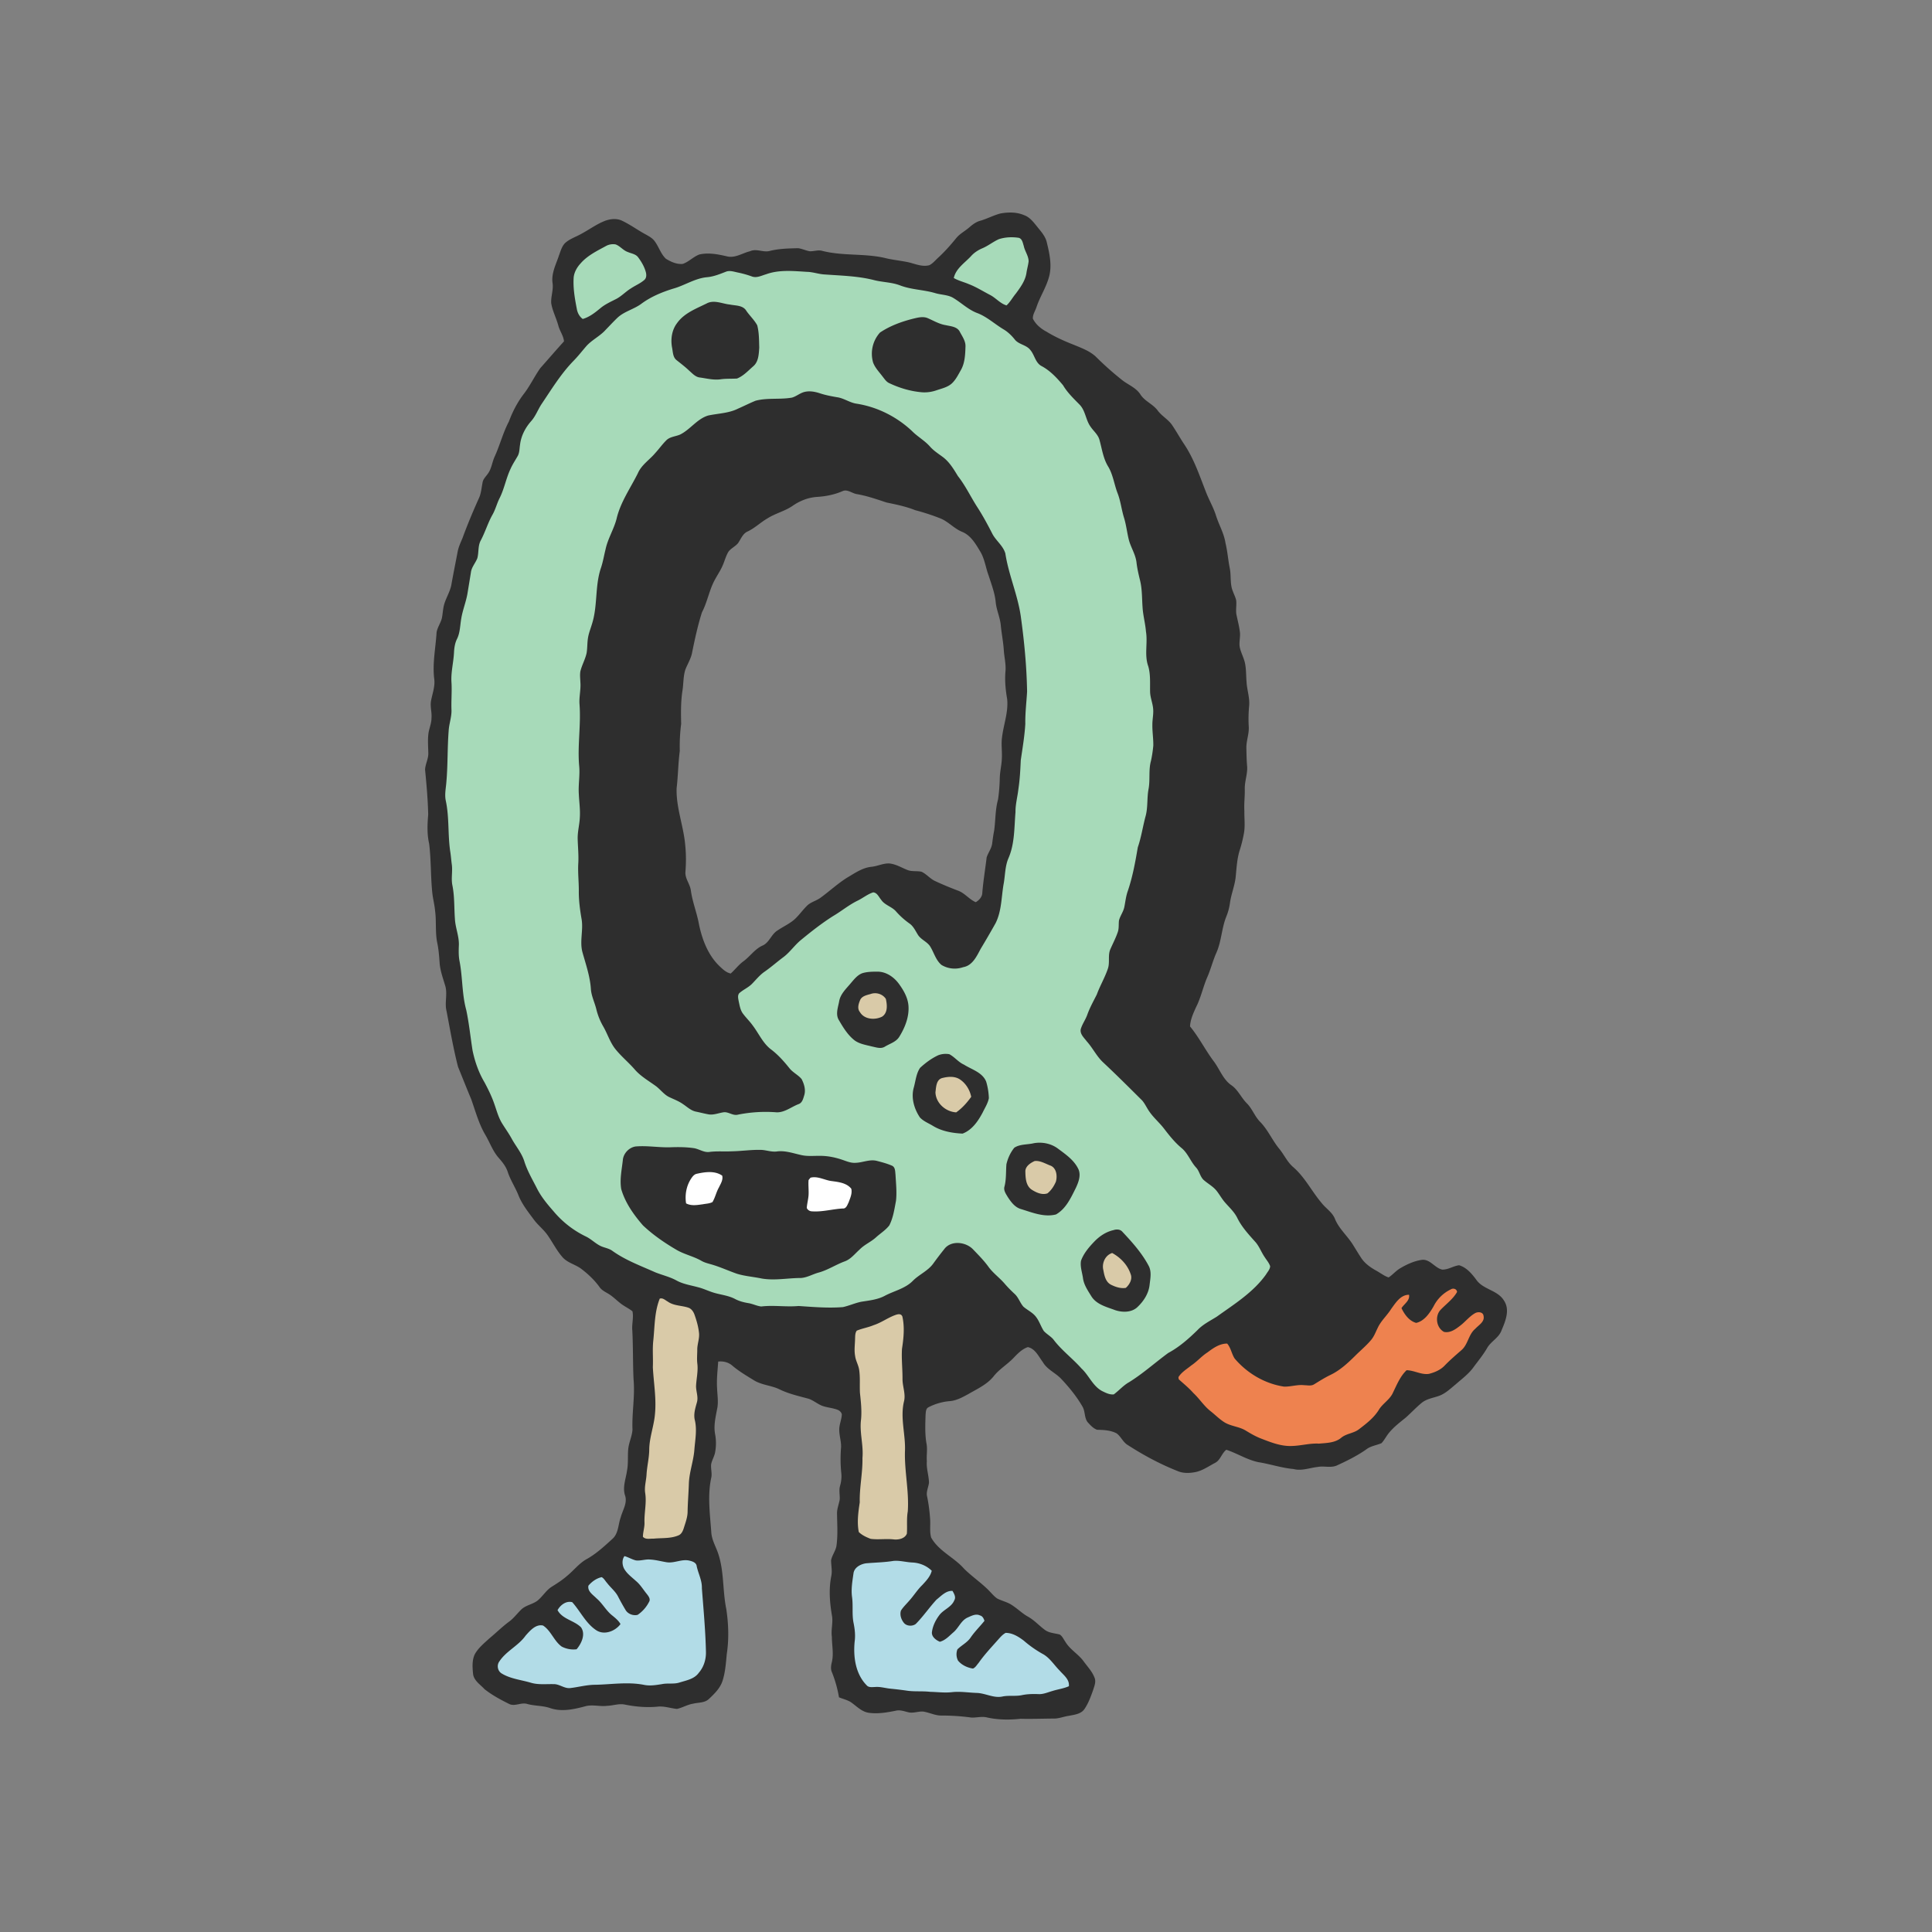
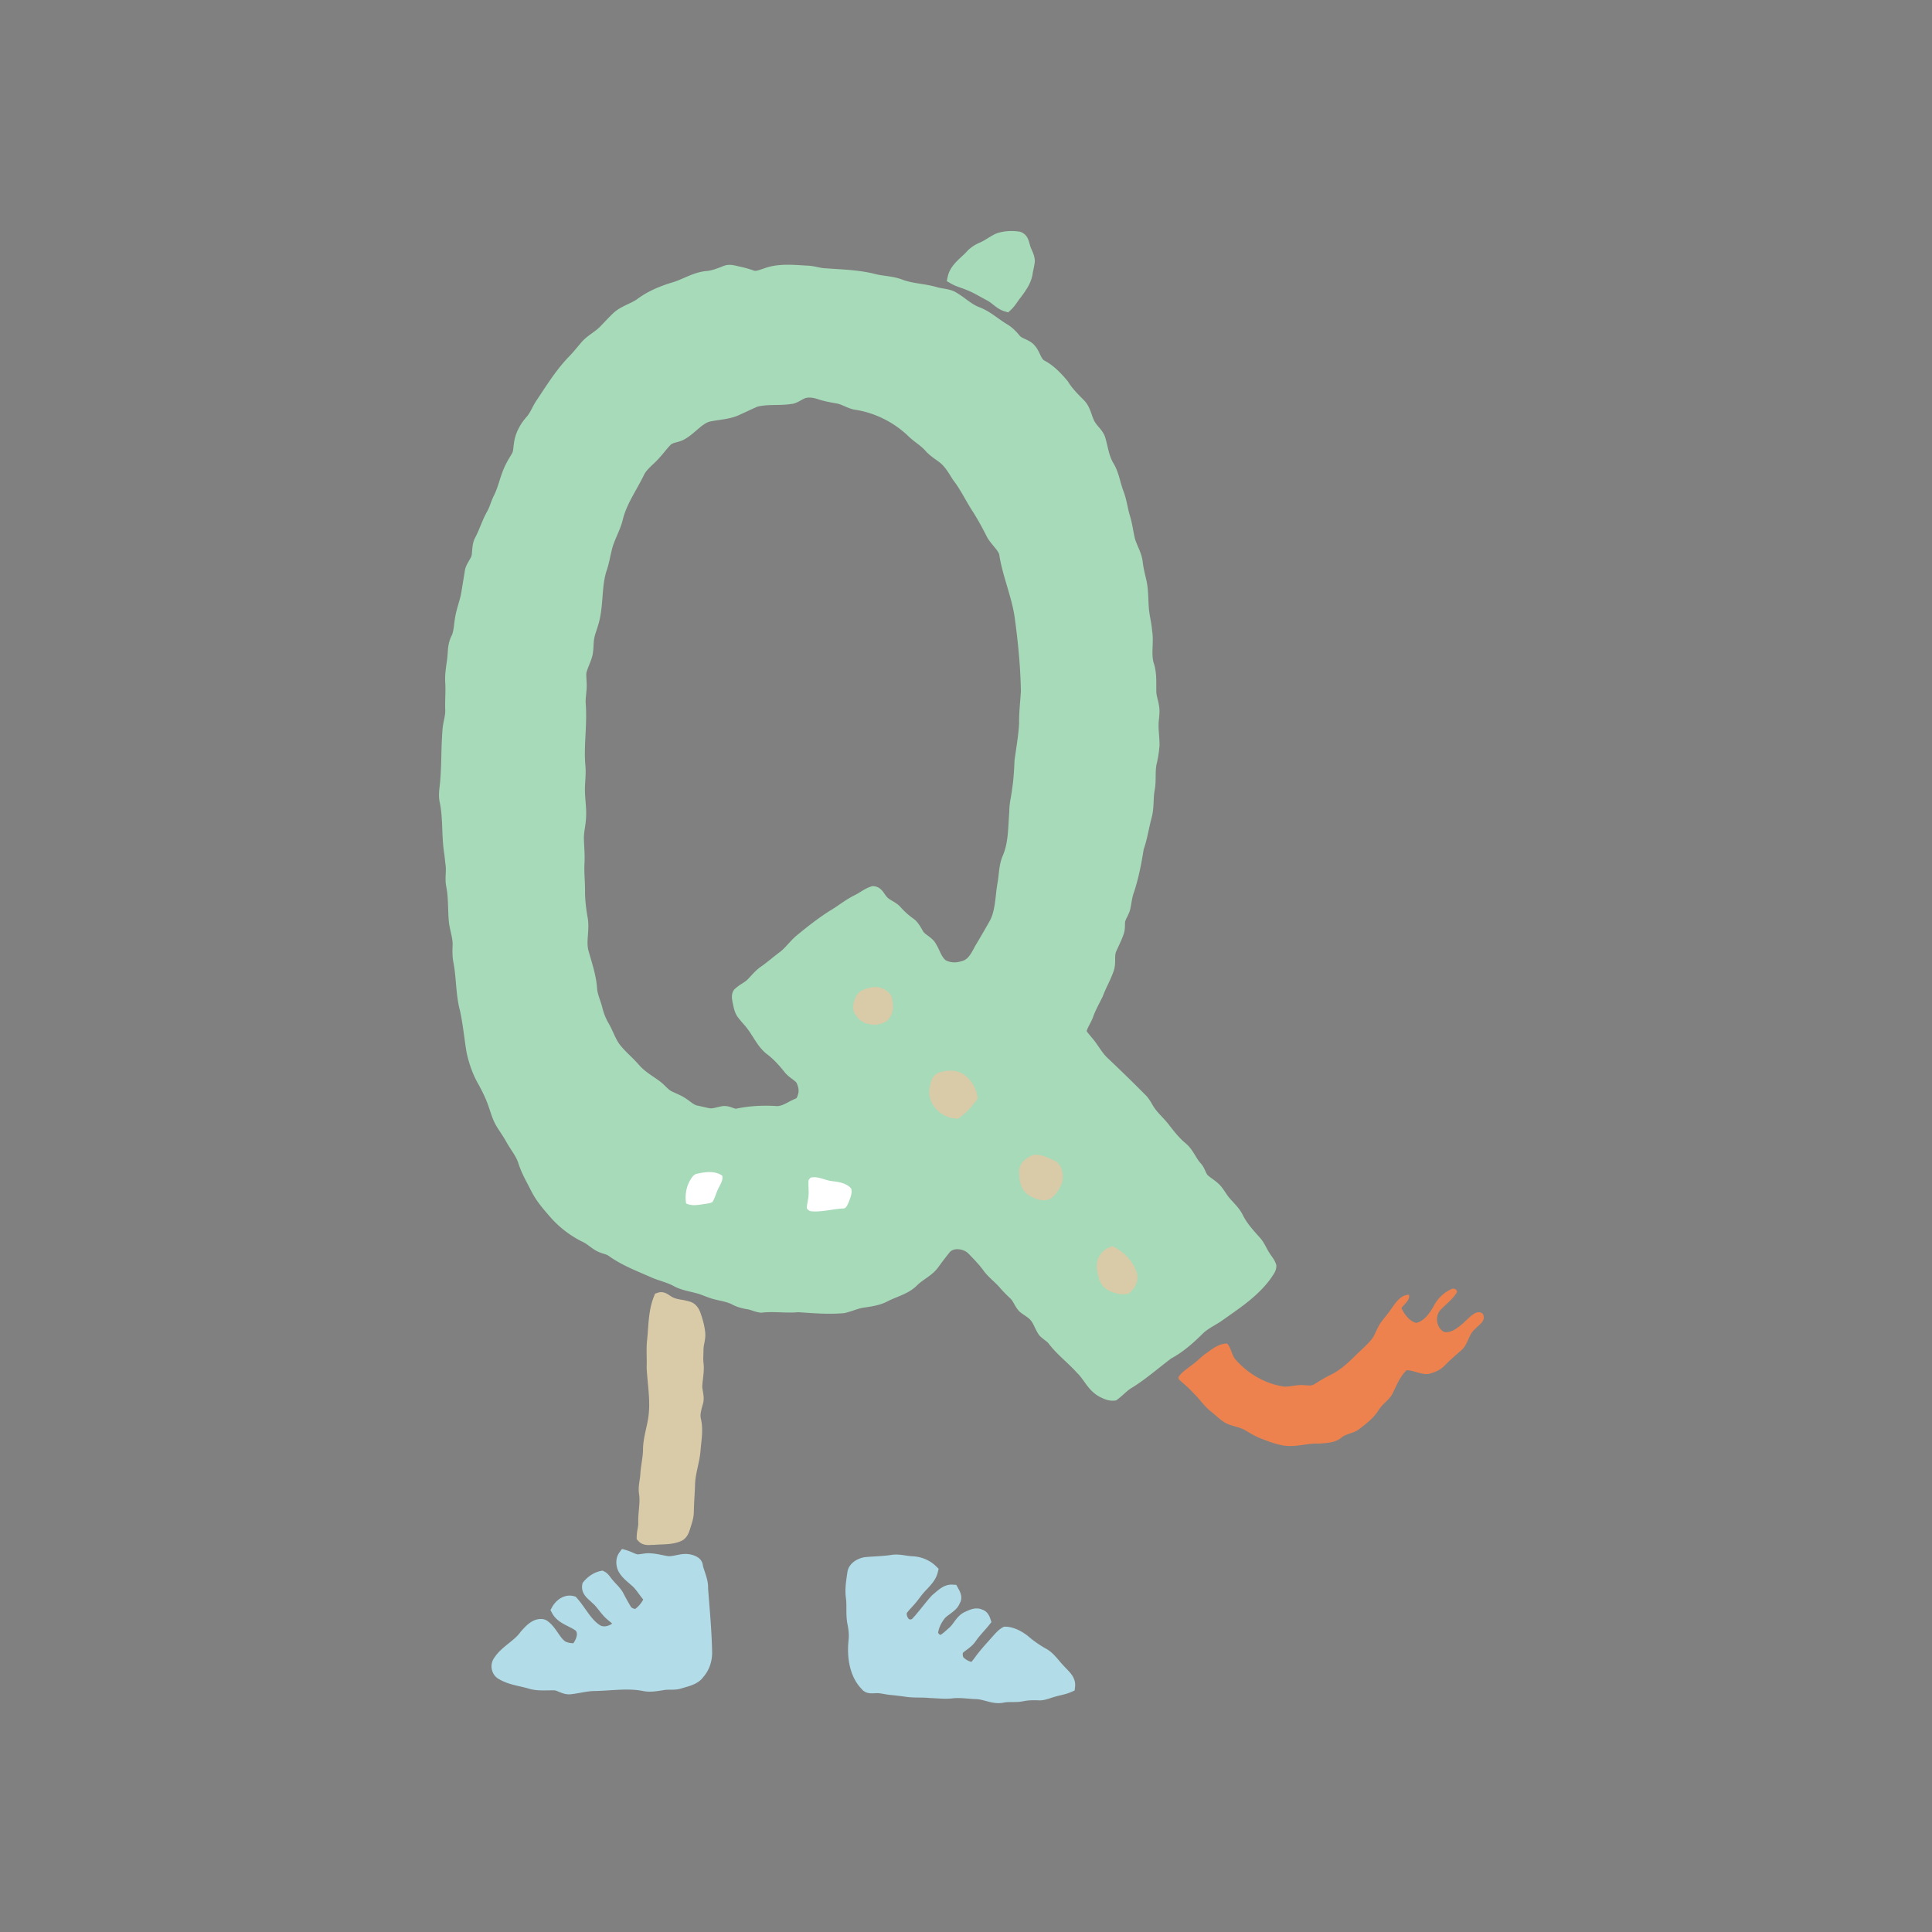
<svg xmlns="http://www.w3.org/2000/svg" data-bbox="44.004 22.001 111.997 156.004" viewBox="0 0 200 200" height="200" width="200" data-type="color">
  <rect x="0" y="0" width="200" height="200" fill="#808080" stroke="none" />
  <g>
    <path d="M99.502 29.805c.187.066.374.131.578.218.485.188.945.443 1.433.713.223.124.446.247.678.368.215.109.404.263.595.414.339.267.723.569 1.229.718l.35.103.268-.248c.288-.266.495-.562.696-.848.105-.15.21-.301.352-.473.507-.689 1.082-1.469 1.218-2.445.024-.163.06-.324.094-.484.051-.237.101-.474.132-.79-.003-.465-.171-.847-.319-1.184a3.043 3.043 0 0 1-.216-.61l-.045-.149c-.092-.321-.262-.919-.982-1.126-.821-.127-1.632-.072-2.35.16l-.063.024c-.318.14-.614.32-.909.502-.255.157-.508.315-.78.432-.586.246-1.073.586-1.43.996-.154.164-.323.32-.493.479-.575.533-1.226 1.138-1.431 2.066l-.101.458.405.238c.36.212.732.342 1.091.468z" fill="#A7DAB9" data-color="1" />
    <path d="M132.097 130.874c-.111-.343-.3-.609-.466-.844-.057-.081-.115-.16-.182-.267-.131-.189-.238-.393-.346-.595-.171-.322-.349-.653-.621-.982l-.185-.207c-.646-.721-1.255-1.402-1.649-2.217-.269-.535-.645-.942-1.009-1.337-.105-.115-.211-.228-.318-.351-.177-.199-.323-.419-.469-.638a9.269 9.269 0 0 0-.377-.533c-.291-.376-.654-.642-.975-.875a6.167 6.167 0 0 1-.464-.358c-.101-.102-.176-.267-.263-.459-.118-.26-.253-.555-.492-.802-.201-.221-.368-.494-.546-.784-.268-.439-.573-.936-1.04-1.305-.622-.523-1.142-1.175-1.66-1.849-.231-.305-.491-.584-.751-.863-.285-.303-.554-.589-.776-.913-.1-.14-.185-.289-.271-.436a4.796 4.796 0 0 0-.546-.796l-.271-.27a171.977 171.977 0 0 0-3.769-3.674c-.337-.31-.605-.702-.89-1.117-.237-.347-.483-.705-.744-.99a5.586 5.586 0 0 0-.205-.255c-.157-.189-.32-.385-.318-.425.063-.23.186-.462.315-.709.132-.251.262-.503.355-.768.188-.528.446-1.029.719-1.56l.264-.527c.15-.41.336-.805.521-1.199.225-.477.457-.971.634-1.498.135-.405.137-.802.138-1.151.001-.324.002-.605.113-.839.077-.177.158-.351.24-.526.199-.429.398-.86.55-1.319.101-.322.108-.628.114-.899l.006-.295a2.98 2.98 0 0 1 .221-.527c.126-.257.269-.549.337-.888.036-.174.065-.348.096-.523.064-.371.123-.721.24-1.048.517-1.52.809-3.118 1.036-4.523.233-.676.384-1.365.529-2.032.094-.43.188-.861.306-1.294.146-.56.172-1.11.196-1.643.018-.404.036-.787.105-1.151.093-.492.099-.972.105-1.436.006-.513.012-.999.146-1.479.113-.518.196-1.057.254-1.696.007-.383-.021-.764-.05-1.145-.026-.344-.053-.689-.046-1.051-.001-.211.021-.419.043-.627.036-.354.072-.72.03-1.107a6.145 6.145 0 0 0-.167-.863c-.072-.293-.141-.57-.143-.835l-.003-.561c.003-.716.006-1.459-.223-2.25-.204-.557-.181-1.183-.157-1.844.02-.535.04-1.087-.047-1.598-.034-.42-.106-.835-.179-1.249-.075-.422-.151-.844-.174-1.285a26.18 26.18 0 0 1-.038-.74c-.029-.679-.059-1.381-.229-2.087-.158-.644-.294-1.226-.359-1.803-.066-.583-.278-1.08-.484-1.56-.142-.332-.276-.646-.348-.965-.065-.274-.116-.551-.168-.827a12.804 12.804 0 0 0-.315-1.39c-.107-.342-.182-.692-.259-1.042-.111-.513-.227-1.044-.43-1.561-.121-.317-.211-.646-.303-.974-.179-.643-.364-1.308-.743-1.917-.311-.522-.457-1.139-.612-1.792-.064-.27-.129-.54-.207-.813-.143-.477-.434-.818-.691-1.12-.104-.124-.21-.245-.315-.4-.174-.237-.283-.55-.399-.88-.166-.474-.355-1.011-.785-1.463l-.227-.23c-.537-.544-1.045-1.056-1.464-1.749-.675-.808-1.437-1.628-2.427-2.15-.188-.103-.3-.322-.465-.672-.128-.267-.272-.571-.475-.803-.305-.406-.725-.598-1.062-.754-.244-.112-.454-.209-.573-.364-.43-.534-.878-.931-1.355-1.206-.303-.183-.593-.39-.883-.597-.59-.421-1.201-.856-1.932-1.129-.495-.187-.939-.513-1.41-.859a10.44 10.44 0 0 0-1.11-.74c-.416-.204-.848-.276-1.228-.341-.206-.035-.412-.068-.608-.126-.575-.172-1.153-.264-1.713-.353-.676-.107-1.315-.209-1.912-.441-.575-.219-1.153-.301-1.711-.38-.345-.049-.691-.096-1.026-.181-1.41-.363-2.854-.453-4.25-.541l-.982-.065c-.27-.011-.533-.069-.796-.123-.34-.071-.692-.144-1.05-.149l-.431-.027c-1.331-.084-2.708-.174-4.005.3a5.56 5.56 0 0 0-.359.118c-.296.102-.553.189-.737.121a10.969 10.969 0 0 0-1.5-.421l-.232-.053c-.4-.096-.899-.216-1.426.003l-.126.049c-.552.215-1.074.417-1.6.465-.871.073-1.624.4-2.353.716-.452.196-.879.381-1.342.506-1.41.441-2.486.95-3.404 1.616-.301.234-.666.407-1.052.59-.544.258-1.107.525-1.586.996-.289.28-.568.571-.846.863l-.371.387c-.246.273-.559.501-.891.743-.387.283-.788.574-1.136.975l-.396.47c-.278.333-.554.667-.86.977-1.124 1.152-2.01 2.49-2.866 3.784l-.572.859a9.611 9.611 0 0 0-.387.687c-.184.349-.357.68-.592.942-.747.841-1.201 1.815-1.308 2.781-.02.12-.033.243-.046.367-.025.247-.047.46-.142.614l-.201.341a9.226 9.226 0 0 0-.537.986c-.243.51-.41 1.034-.572 1.541-.167.525-.325 1.02-.553 1.474-.14.274-.25.562-.359.851-.101.27-.201.541-.33.779-.292.506-.508 1.032-.718 1.541-.169.409-.335.819-.543 1.207-.245.457-.284.927-.318 1.342-.018.211-.031.422-.066.562-.062.163-.153.313-.242.465-.192.328-.41.701-.46 1.151l-.354 2.164c-.07.406-.186.802-.3 1.197-.132.454-.261.909-.337 1.365-.042.227-.07.458-.098.689-.054.455-.106.885-.265 1.223-.315.607-.381 1.249-.404 1.737a13.4 13.4 0 0 1-.126 1.145c-.091.651-.184 1.322-.132 2.017.028.481.015.962.003 1.443-.012.472-.024.943-.003 1.396.004.327-.064.67-.137 1.032-.072.358-.142.718-.157 1.063a48.3 48.3 0 0 0-.108 2.525c-.023.89-.044 1.782-.123 2.686-.011.177-.032.354-.053.532-.057.492-.121 1.049-.003 1.629.198.913.235 1.844.273 2.829.032.807.065 1.642.194 2.474.035.221.057.444.081.668.02.189.04.378.066.576.042.277.028.58.014.899-.02.435-.04.884.062 1.348.138.705.163 1.426.189 2.189.013.393.027.786.055 1.163.024.469.123.908.219 1.332.103.458.201.889.192 1.298-.023.561-.048 1.198.082 1.845.133.686.194 1.38.257 2.114.086.976.173 1.986.438 2.941.186.88.312 1.797.434 2.684.067.492.135.985.219 1.506.273 1.317.717 2.495 1.302 3.477.348.653.705 1.362.966 2.12l.167.491c.183.554.372 1.126.706 1.669.121.197.249.39.376.584.214.327.429.653.62 1.005.152.272.322.536.494.8.299.46.581.894.732 1.354.257.84.658 1.599 1.045 2.334l.32.617c.468.929 1.125 1.715 1.807 2.496a10.763 10.763 0 0 0 3.531 2.752c.225.105.443.266.674.436.233.172.467.342.711.474.247.141.5.221.722.291.212.067.395.125.515.206 1.147.83 2.437 1.383 3.684 1.919.301.13.602.259.921.401.283.115.575.212.865.308.46.154.895.298 1.289.518.583.318 1.195.463 1.787.604.189.044.378.09.578.144.291.072.569.182.848.289.282.108.564.217.856.299.229.064.463.117.698.17.463.103.901.202 1.269.392.439.238.941.399 1.589.504.18.028.352.087.526.145.249.082.532.175.847.208l.072.008.072-.009c.624-.074 1.257-.054 1.926-.03.622.02 1.265.042 1.816-.016l.503.034c1.365.093 2.777.193 4.273.064.335-.072.66-.179.985-.288.298-.1.597-.201.88-.257l.342-.053c.747-.112 1.519-.23 2.258-.613.31-.166.641-.3.97-.435.738-.301 1.5-.614 2.124-1.247.235-.237.524-.44.83-.656.476-.333.968-.679 1.349-1.208.354-.489.718-.971 1.122-1.473.202-.286.519-.367.75-.386.456-.026.954.146 1.245.448l.193.199c.515.535 1.001 1.04 1.418 1.629.294.385.632.704.96 1.011.241.227.483.454.698.708.325.381.683.735 1.07 1.1.149.131.263.333.395.568.137.243.278.487.522.76.18.159.381.298.582.434.267.182.497.338.655.554.147.19.262.431.383.685.118.247.238.494.451.805.166.183.36.337.556.489.144.111.291.221.38.318.522.702 1.147 1.29 1.75 1.859.414.39.829.779 1.252 1.252.261.242.484.554.72.883.388.544.827 1.158 1.612 1.582.364.179.808.397 1.326.397.062 0 .124-.003.188-.01l.174-.018.141-.103a8.96 8.96 0 0 0 .67-.561c.284-.255.553-.496.875-.676.947-.588 1.818-1.278 2.661-1.946.473-.375.945-.749 1.354-1.057 1.262-.676 2.316-1.634 3.199-2.498.371-.391.853-.676 1.364-.979.168-.098.335-.198.533-.324l.829-.585c1.591-1.116 3.236-2.27 4.45-3.982.035-.059.076-.117.116-.177.162-.235.385-.557.399-.986l.004-.112-.032-.112zM95.562 96.411l-.143-.242c-.223-.383-.476-.82-.924-1.115a7.51 7.51 0 0 1-1.245-1.122c-.27-.313-.598-.506-.887-.677-.261-.154-.486-.286-.653-.528-.048-.057-.092-.124-.137-.19-.191-.281-.509-.753-1.126-.801l-.123-.01-.119.037c-.432.135-.79.356-1.135.568-.189.116-.377.233-.581.332-.574.28-1.088.632-1.585.971-.331.227-.661.453-1.03.668-1.257.802-2.408 1.719-3.367 2.51-.343.28-.631.595-.909.899-.283.308-.549.598-.839.822-.298.221-.588.453-.877.685-.362.291-.725.584-1.108.849-.419.291-.746.644-1.062.986-.114.124-.228.247-.34.359-.155.153-.36.283-.576.421a4.641 4.641 0 0 0-.791.604c-.336.444-.238.953-.16 1.361l.036.169c.092.44.196.941.532 1.373.154.207.324.401.495.597.172.197.346.393.511.626.194.256.367.531.541.806.389.615.792 1.254 1.438 1.759.728.542 1.329 1.242 1.816 1.849.233.298.515.511.765.7.175.131.34.257.466.393.164.333.313.786.165 1.226-.036.122-.104.352-.2.411a7.572 7.572 0 0 0-.762.366c-.481.255-.902.473-1.35.421-1.4-.087-2.752.001-4.066.272-.089.025-.24-.033-.416-.096-.218-.079-.486-.177-.838-.177-.028 0-.057.001-.085.003-.216.025-.43.076-.643.127-.297.072-.552.135-.761.105-.254-.043-.505-.102-.754-.159a18.253 18.253 0 0 0-.563-.125c-.245-.049-.478-.223-.749-.425a6.805 6.805 0 0 0-.393-.279c-.353-.247-.722-.411-1.079-.571l-.361-.164c-.253-.112-.471-.324-.722-.57a5.245 5.245 0 0 0-.687-.593l-.5-.347c-.544-.372-1.058-.724-1.452-1.167a17.086 17.086 0 0 0-.977-1.019c-.35-.344-.7-.687-1.013-1.072-.311-.376-.524-.839-.749-1.329-.159-.347-.32-.694-.512-1.018a6.002 6.002 0 0 1-.622-1.569c-.068-.277-.16-.55-.252-.822-.142-.414-.274-.805-.296-1.201-.078-1.106-.384-2.149-.68-3.159l-.205-.708c-.144-.512-.104-1.071-.061-1.661.039-.541.079-1.1-.014-1.691-.147-.845-.296-1.846-.285-2.868a23.61 23.61 0 0 0-.036-1.192c-.026-.561-.052-1.091-.02-1.623.033-.6.003-1.191-.027-1.763-.014-.27-.028-.54-.035-.808-.008-.366.047-.74.106-1.138.052-.347.102-.695.116-1.03.038-.588-.008-1.158-.052-1.709-.021-.26-.042-.52-.053-.793-.028-.419-.003-.844.025-1.295.033-.544.067-1.106.006-1.672-.087-1.028-.036-2.048.018-3.126.052-1.037.106-2.109.025-3.187-.027-.327.007-.668.043-1.03.04-.399.081-.812.047-1.218l-.016-.317c-.015-.256-.03-.498-.003-.662.069-.283.178-.55.286-.819.135-.337.274-.685.365-1.1a7.68 7.68 0 0 0 .084-.88c.014-.256.026-.512.075-.771.05-.284.143-.555.233-.826.053-.159.106-.318.147-.462.318-.996.398-2.012.474-2.994.075-.956.145-1.858.417-2.699.169-.477.274-.956.375-1.42.048-.217.095-.434.155-.675.111-.526.328-1.033.558-1.569.214-.498.435-1.014.583-1.588.261-1.124.824-2.135 1.421-3.206.252-.453.504-.904.747-1.395.194-.445.572-.803.973-1.183a8.47 8.47 0 0 0 .705-.72c.179-.193.345-.396.512-.599.188-.23.375-.459.602-.687.125-.137.364-.202.641-.279.207-.055.413-.115.632-.212.535-.264.966-.634 1.382-.993.463-.399.899-.774 1.362-.921.314-.069.635-.116.956-.163.76-.112 1.546-.228 2.262-.59.261-.115.52-.235.778-.356.341-.159.682-.318.953-.434.603-.16 1.245-.172 1.924-.183.577-.01 1.174-.02 1.834-.139.302-.082.554-.223.776-.348.109-.061.218-.122.332-.173l.007-.004c.349-.159.816-.135 1.43.069.598.198 1.214.314 1.873.43.271.035.552.158.85.286.34.149.726.317 1.158.38 1.974.305 3.889 1.25 5.373 2.64.286.291.609.542.933.791.34.262.663.51.922.807.349.395.755.685 1.147.966l.27.195c.558.415.942 1.044 1.349 1.71l.097.15c.465.589.838 1.238 1.233 1.926.218.381.436.76.676 1.14.644.984 1.191 2.022 1.601 2.829.188.352.429.639.661.918.284.342.53.637.608.9.174 1.13.496 2.221.809 3.275.321 1.085.624 2.11.782 3.176.398 2.858.612 5.393.653 7.702-.021.361-.049.72-.078 1.08-.06.753-.121 1.531-.106 2.269-.057.977-.208 1.978-.352 2.946l-.12.832c-.046 1.039-.096 1.976-.244 2.945-.03.277-.079.554-.126.829-.09.516-.183 1.051-.172 1.555-.03.353-.05.709-.071 1.066-.072 1.259-.14 2.448-.616 3.531-.275.646-.348 1.303-.418 1.937-.033.299-.065.599-.125.908a21.05 21.05 0 0 0-.158 1.191c-.109.956-.211 1.858-.599 2.623-.497.883-1.004 1.762-1.546 2.661l-.093.175c-.398.754-.721 1.294-1.356 1.41-.57.198-1.193.134-1.625-.119-.279-.233-.447-.59-.641-1.003a6.413 6.413 0 0 0-.471-.871c-.216-.288-.482-.484-.717-.658-.21-.151-.39-.283-.487-.446z" fill="#A7DAB9" data-color="1" />
-     <path d="M59.951 33.547l.252.18.298-.084c.851-.241 1.518-.791 2.06-1.237.349-.294.777-.508 1.23-.734l.322-.163c.353-.188.644-.423.926-.651.199-.161.396-.323.641-.472.159-.107.327-.199.495-.293.321-.178.653-.364.967-.641.382-.347.501-.891.328-1.488-.154-.551-.442-1.107-.87-1.685-.303-.434-.758-.583-1.09-.691-.09-.03-.179-.057-.312-.113-.14-.048-.286-.163-.455-.296-.219-.172-.468-.368-.902-.515a2.185 2.185 0 0 0-1.335.19l-.396.216c-.877.471-1.783.958-2.476 1.755-.508.551-.814 1.174-.887 1.829-.082 1.165.109 2.29.328 3.417.102.62.413 1.144.876 1.476z" fill="#A7DAB9" data-color="1" />
    <path d="M71.426 134.747a6.319 6.319 0 0 0-.856-.194c-.422-.073-.785-.137-1.129-.376a1.315 1.315 0 0 1-.143-.091c-.232-.155-.66-.446-1.205-.262l-.282.095-.111.276c-.455 1.131-.54 2.308-.622 3.447-.026.364-.053.728-.092 1.09-.061.571-.052 1.133-.043 1.676.006.364.013.728-.004 1.154.026.527.076 1.054.125 1.582.101 1.085.196 2.107.099 3.145-.04.523-.155 1.043-.278 1.592-.153.689-.312 1.402-.321 2.163-.003.44-.068.883-.137 1.352-.059.4-.117.8-.141 1.208-.01.211-.043.42-.075.632-.065.435-.14.928-.055 1.442.08.511.031 1.046-.02 1.612-.04.439-.078.879-.064 1.334.011.199-.028.424-.07.661a4.964 4.964 0 0 0-.092.797l-.003.248.165.187c.323.364.741.425 1.072.425.092 0 .177-.005.251-.009.081-.005.164-.009.332-.009.236-.023.476-.032.716-.042.666-.025 1.355-.052 2.015-.333.647-.25.861-.912.945-1.173l.096-.303c.159-.497.324-1.01.327-1.582a40.08 40.08 0 0 1 .069-1.59c.025-.445.049-.889.062-1.328.023-.565.146-1.125.275-1.718.125-.571.254-1.163.294-1.773.017-.204.039-.41.061-.617.088-.822.179-1.674-.025-2.575-.114-.426.024-.912.202-1.539.142-.489.065-.936-.002-1.329-.03-.174-.063-.348-.064-.493.011-.264.043-.527.074-.79.062-.523.125-1.066.057-1.642-.038-.305-.025-.612-.014-.916l.011-.445c-.005-.206.038-.433.084-.672.064-.337.137-.718.094-1.13-.062-.604-.216-1.244-.483-2.001-.205-.619-.6-1.041-1.095-1.186z" fill="#D9CAA8" data-color="2" />
-     <path d="M90.359 106.098a2.88 2.88 0 0 0 1.311-.318c.493-.323 1.007-1.023.658-2.525l-.091-.212c-.491-.739-1.457-1.056-2.309-.759l-.118.033c-.438.12-1.1.301-1.373.982-.134.323-.491 1.183.029 1.802.407.689 1.14.997 1.893.997z" fill="#D9CAA8" data-color="2" />
-     <path d="M94.324 150.331c.04-.76-.042-1.508-.121-2.231-.109-.994-.212-1.932-.009-2.814.172-.623.068-1.211-.023-1.728-.052-.294-.101-.57-.096-.834.001-.426-.018-.851-.037-1.276-.028-.618-.055-1.203-.024-1.728.176-1.145.302-2.371-.001-3.675-.117-.291-.51-.923-1.627-.493a9.286 9.286 0 0 0-1.069.513c-.367.198-.715.383-1.127.52-.261.11-.534.184-.806.261-.318.09-.635.18-.94.306l-.169.071-.107.149c-.269.376-.281.798-.294 1.223-.003.155-.013.31-.022.465-.027.457-.055.927.033 1.389.042.33.15.623.247.883.078.211.152.409.177.597.062.43.059.875.057 1.347-.001.318-.003.634.025 1.048.095.885.185 1.721.109 2.532-.102.773-.02 1.517.06 2.236.069.62.133 1.206.078 1.853.016.72-.058 1.434-.136 2.191-.081.779-.164 1.585-.135 2.29-.145.951-.324 2.133-.097 3.293l.038.195.142.14c.447.44 1.018.687 1.466.854l.142.035c.454.058.892.047 1.318.037a7.78 7.78 0 0 1 1.108.024c.081.009.164.013.249.013.712 0 1.477-.303 1.751-1.027l.041-.184c.022-.318.02-.637.018-.953-.003-.448-.006-.87.074-1.339.082-1.172-.028-2.331-.135-3.451-.093-.949-.178-1.844-.158-2.732z" fill="#D9CAA8" data-color="2" />
+     <path d="M90.359 106.098a2.88 2.88 0 0 0 1.311-.318c.493-.323 1.007-1.023.658-2.525l-.091-.212c-.491-.739-1.457-1.056-2.309-.759c-.438.12-1.1.301-1.373.982-.134.323-.491 1.183.029 1.802.407.689 1.14.997 1.893.997z" fill="#D9CAA8" data-color="2" />
    <path d="M117.658 131.697c-.346-1.051-1.158-1.984-2.229-2.559l-.276-.149-.407.179c-.904.388-1.409 1.476-1.16 2.428.11.608.277 1.527 1.124 1.969.567.284 1.08.424 1.555.424.132 0 .261-.01.387-.032l.18-.03.138-.121c.682-.6.948-1.44.688-2.109z" fill="#D9CAA8" data-color="2" />
    <path d="M99.816 111.264c-.596-.441-1.389-.545-2.358-.312-1.062.218-1.177 1.291-1.24 1.869l-.025.293c.059 1.394 1.295 2.597 2.755 2.681l.224.013.183-.129c.605-.425 1.181-1.019 1.709-1.763l.16-.226-.053-.272c-.171-.881-.668-1.669-1.355-2.154z" fill="#D9CAA8" data-color="2" />
    <path d="M108.92 120.04c-.101-.04-.203-.086-.306-.131-.441-.195-.995-.435-1.596-.358l-.186.053c-1.141.523-1.354 1.225-1.332 1.705.014.661.038 1.766.946 2.385.403.256.964.555 1.584.555.201 0 .408-.032.619-.106l.188-.106c.44-.353.797-.844 1.088-1.539.266-.948-.01-2.136-1.005-2.458z" fill="#D9CAA8" data-color="2" />
    <path d="M73.301 164.438c.023-.632-.167-1.202-.334-1.705-.08-.241-.161-.48-.202-.648-.053-.584-.465-.971-1.211-1.149-.57-.145-1.094-.038-1.556.059-.328.067-.637.13-.904.087-.183-.03-.365-.067-.547-.103-.383-.078-.778-.158-1.161-.177-.325-.033-.631.009-.897.049-.225.033-.418.062-.513.053-.178-.045-.345-.121-.512-.194a5.013 5.013 0 0 0-.648-.245l-.426-.12-.264.356c-.371.501-.429 1.215-.137 1.897.274.556.719.94 1.111 1.279.1.087.2.173.325.286.245.202.451.482.669.778.113.153.225.305.363.477.037.048.093.119.127.173-.207.383-.496.72-.825.964-.182-.025-.381-.093-.47-.256a24.493 24.493 0 0 1-.709-1.27c-.215-.444-.534-.783-.815-1.082-.141-.15-.283-.3-.448-.513-.048-.052-.089-.11-.132-.168-.137-.185-.308-.416-.6-.57l-.208-.11-.229.05c-.639.139-1.254.528-1.731 1.096l-.108.13-.031.165c-.158.83.437 1.363.794 1.682.076.068.152.135.267.251.245.204.456.473.68.757.271.342.549.695.973 1.035.133.108.262.214.378.323-.386.274-.897.391-1.263.165-.612-.393-1.046-1.009-1.506-1.66-.281-.399-.563-.796-.885-1.154l-.129-.143-.186-.049c-.97-.255-1.831.383-2.248 1.131l-.172.31.168.312c.391.728 1.053 1.062 1.638 1.358.348.177.676.342.829.482.248.356.001.903-.26 1.279h-.001c-.313 0-.621-.071-.834-.179-.298-.213-.529-.55-.774-.907-.303-.441-.646-.942-1.184-1.289l-.206-.087c-1.096-.257-1.904.652-2.384 1.192l-.093.11c-.307.436-.744.788-1.205 1.159-.54.435-1.098.884-1.491 1.483a1.517 1.517 0 0 0-.269 1.226c.089.428.352.791.702.987.717.433 1.491.61 2.239.783.306.069.612.14.911.23.653.195 1.291.184 1.911.174.199-.004.396-.006.637-.003.16-.019.345.071.566.159.284.116.627.255 1.024.255.069 0 .14-.004.213-.013.328-.039.653-.096.979-.154.524-.092 1.019-.18 1.527-.18h.005c.5-.01 1.003-.042 1.506-.074 1.194-.076 2.321-.146 3.426.074.715.145 1.42.028 2.112-.086.568-.111 1.163.039 1.839-.173l.355-.105c.658-.188 1.476-.421 1.953-1.101.597-.685.916-1.6.899-2.578-.037-1.791-.181-3.594-.32-5.337l-.098-1.234z" fill="#B2DCE7" data-color="3" />
    <path d="M110.429 172.779c-.087-.09-.174-.177-.284-.301a9.013 9.013 0 0 1-.493-.554c-.387-.458-.825-.976-1.433-1.29a11.156 11.156 0 0 1-1.854-1.313c-.58-.438-1.362-.895-2.27-.929l-.159.001-.14.076c-.389.211-.663.517-.972.861l-.399.448c-.564.631-1.148 1.284-1.603 1.943-.062.068-.12.143-.179.219l-.077.1a1.791 1.791 0 0 1-.847-.486.824.824 0 0 1-.042-.454c.12-.106.249-.201.377-.298.327-.245.697-.521.965-.928.241-.352.524-.67.806-.989.201-.228.402-.455.592-.694l.217-.272-.109-.332c-.171-.522-.459-.845-.856-.964-.629-.275-1.232-.004-1.635.178l-.135.061c-.552.251-.87.687-1.152 1.073-.15.206-.292.4-.449.536l-.278.248c-.232.212-.454.415-.682.532-.15-.1-.228-.204-.218-.256.063-.445.269-.908.618-1.385.128-.18.343-.337.571-.504.374-.274.84-.614 1.028-1.102.389-.636.044-1.247-.172-1.629l-.173-.312-.355-.019c-.805-.063-1.377.443-1.835.832l-.328.28c-.344.373-.663.771-.982 1.167-.381.474-.74.922-1.082 1.275-.086.069-.288.053-.341-.011-.15-.188-.227-.417-.201-.595.14-.202.308-.381.473-.561l.267-.296c.21-.233.401-.48.591-.729a8.32 8.32 0 0 1 .807-.945c.423-.459.904-.98 1.077-1.706l.084-.353-.258-.256c-.626-.62-1.513-1-2.438-1.042a6.358 6.358 0 0 1-.715-.081c-.43-.063-.875-.129-1.36-.077l-.033.005c-.58.095-1.164.13-1.783.169-.332.02-.663.04-1.029.074-.834.124-1.725.671-1.836 1.603l-.034.235c-.112.771-.228 1.568-.111 2.4.05.368.048.74.048 1.112.001.518.001 1.054.115 1.604.137.677.171 1.215.101 1.718-.206 2.104.296 3.892 1.376 4.992.383.472.944.441 1.253.431l.172-.008c.263-.025.558.025.87.081.203.035.407.071.61.091.568.055 1.137.124 1.709.207.452.064.894.068 1.321.072.354.003.709.004 1.123.05.23.005.461.019.691.032.546.033 1.108.066 1.681-.004.506-.054 1.027-.014 1.578.03.303.024.605.048.897.057.29.013.598.096.925.184.403.108.846.228 1.322.228.176 0 .356-.016.541-.055.574-.12 1.254.013 1.996-.137.434-.093.917-.124 1.545-.1.507.042.952-.113 1.346-.242.114-.038.227-.076.361-.112a8.27 8.27 0 0 1 .605-.159c.376-.09.766-.183 1.155-.356l.336-.149.043-.367c.1-.87-.455-1.438-.861-1.853z" fill="#B2DCE7" data-color="3" />
-     <path d="M62.793 22.805c.514-.158 1.098-.198 1.597.043.846.397 1.6.959 2.422 1.403.307.17.627.343.872.608.495.588.683 1.395 1.252 1.928.518.318 1.128.597 1.749.53.625-.214 1.084-.737 1.699-.969.966-.227 1.958-.023 2.907.197.826.188 1.574-.351 2.352-.537.685-.317 1.4.177 2.101-.048.945-.226 1.915-.243 2.881-.267.413.053.792.25 1.206.317.434.013.868-.163 1.3-.039 2.186.56 4.489.222 6.675.783.705.155 1.427.233 2.138.375.741.156 1.49.533 2.26.324.37-.179.626-.517.926-.786.676-.621 1.283-1.31 1.862-2.022.363-.446.889-.711 1.321-1.083.347-.301.719-.594 1.174-.713.714-.206 1.373-.569 2.094-.753.805-.142 1.669-.155 2.438.179.556.192.93.676 1.292 1.119.417.532.921 1.046 1.064 1.738.26 1.071.505 2.192.278 3.293-.26 1.193-.971 2.215-1.355 3.364-.127.394-.398.766-.376 1.194.296.608.847 1.054 1.438 1.367.891.546 1.849.97 2.822 1.351.784.327 1.61.623 2.248 1.212a31.647 31.647 0 0 0 2.732 2.43c.615.488 1.409.773 1.866 1.448.44.729 1.298 1.018 1.805 1.69.443.614 1.165.96 1.562 1.614.429.638.799 1.313 1.23 1.95 1.033 1.564 1.607 3.361 2.297 5.091.309.749.715 1.46.959 2.24.302.96.836 1.845.984 2.855.211.86.267 1.748.446 2.617.154.783-.002 1.613.317 2.365.109.314.276.615.344.95.055.513-.077 1.034.042 1.546.122.588.28 1.172.347 1.773.048.523-.122 1.053-.008 1.576.125.531.398 1.018.52 1.553.145.651.112 1.326.172 1.991.043.836.352 1.65.263 2.498a14.115 14.115 0 0 0-.038 2.128c.047.752-.265 1.467-.246 2.218.013.588.02 1.18.069 1.772.096.813-.243 1.603-.236 2.418.026.769-.087 1.537-.04 2.312-.014.796.099 1.608-.062 2.397a13.412 13.412 0 0 1-.396 1.595c-.295.892-.344 1.837-.435 2.77-.085.955-.481 1.849-.604 2.801a5.81 5.81 0 0 1-.385 1.403c-.474 1.197-.489 2.522-1.011 3.705-.363.808-.573 1.674-.924 2.487-.456 1.027-.669 2.147-1.182 3.15-.287.632-.595 1.295-.626 2.002.92 1.109 1.562 2.41 2.423 3.565.626.812.954 1.856 1.805 2.483.721.468 1.048 1.3 1.642 1.899.577.566.825 1.373 1.403 1.946.786.81 1.23 1.869 1.939 2.742.513.61.834 1.373 1.447 1.907 1.224 1.044 1.934 2.527 2.969 3.741.43.552 1.077.934 1.359 1.602.383.979 1.189 1.685 1.767 2.545.32.492.617 1.005.944 1.501.38.599.979 1.018 1.593 1.357.419.229.8.541 1.264.694.435-.282.766-.702 1.223-.962.68-.4 1.417-.736 2.204-.856.862-.111 1.338.836 2.124 1.006.615.021 1.143-.375 1.746-.45.794.235 1.337.903 1.812 1.546.723.984 2.187 1.038 2.833 2.11.642.953.157 2.128-.247 3.072-.27.781-1.091 1.14-1.491 1.834-.418.726-.956 1.37-1.452 2.044-.497.673-1.179 1.169-1.802 1.719-.552.451-1.081.972-1.768 1.211-.598.206-1.257.298-1.759.711-.576.476-1.087 1.027-1.647 1.524-.608.494-1.242.971-1.741 1.587-.28.336-.469.744-.775 1.064-.532.227-1.137.289-1.599.661-.957.668-2.003 1.18-3.062 1.665-.628.248-1.305.006-1.949.134-.833.091-1.66.439-2.499.212-1.234-.108-2.404-.515-3.62-.706-1.181-.243-2.201-.916-3.331-1.286-.493.373-.607 1.088-1.188 1.37-.662.348-1.292.805-2.042.947-.597.112-1.235.136-1.803-.11-1.847-.729-3.602-1.679-5.265-2.759-.432-.313-.637-.841-1.064-1.149-.622-.325-1.332-.354-2.013-.367-.405-.144-.706-.487-.985-.793-.347-.459-.24-1.096-.517-1.585-.595-1.043-1.36-1.978-2.175-2.85-.592-.655-1.478-.986-1.933-1.764-.435-.581-.785-1.397-1.558-1.568-.604.206-1.056.672-1.485 1.124-.637.666-1.45 1.143-2.031 1.863-.674.87-1.706 1.327-2.633 1.868-.598.324-1.209.67-1.899.735a5.835 5.835 0 0 0-2.233.633c-.292.141-.279.501-.308.782-.03.969-.074 1.945.082 2.911.141.624-.004 1.262.05 1.899-.066.75.209 1.473.22 2.222-.052.481-.318.946-.188 1.445.166.81.268 1.632.315 2.462.024.588-.063 1.193.099 1.773.79 1.414 2.392 2.051 3.426 3.245.778.762 1.683 1.384 2.464 2.148.306.303.578.651.934.908.488.255 1.045.363 1.513.672.592.375 1.088.884 1.708 1.226.652.367 1.15.94 1.754 1.378.442.313 1.004.319 1.515.462.264.165.386.482.571.734.468.81 1.33 1.268 1.882 2.013.417.585.951 1.115 1.182 1.819.111.394-.065.793-.179 1.173-.247.686-.495 1.391-.917 1.995-.367.51-1.043.564-1.609.681-.483.067-.941.257-1.425.281-1.188.004-2.374.052-3.56.023-1.155.125-2.338.116-3.473-.136-.547-.14-1.099.04-1.646.007a22.615 22.615 0 0 0-3.075-.205c-.663.008-1.262-.325-1.907-.414-.508-.029-1.011.197-1.515.075-.434-.102-.875-.275-1.321-.158-.905.18-1.839.343-2.759.213-.695-.088-1.202-.603-1.734-.999-.401-.32-.912-.412-1.371-.604a12.555 12.555 0 0 0-.717-2.565c-.166-.348-.111-.725-.021-1.077.206-.868.004-1.749.002-2.622-.104-.72.132-1.436.017-2.15-.236-1.358-.35-2.759-.081-4.119.121-.555-.016-1.111-.017-1.663.115-.549.506-1.003.567-1.566.14-1.071.063-2.15.049-3.222-.021-.52.195-1 .278-1.498.028-.479-.104-.962.04-1.424.115-.42.17-.855.124-1.283a14.413 14.413 0 0 1-.037-2.535c.074-.647-.163-1.273-.174-1.909-.026-.568.242-1.091.265-1.648-.04-.245-.257-.414-.463-.493-.513-.19-1.067-.218-1.578-.405-.501-.198-.913-.576-1.428-.738-1.014-.272-2.05-.503-2.994-.971-.859-.409-1.86-.435-2.669-.95-.749-.462-1.51-.909-2.182-1.479-.402-.363-.955-.501-1.483-.439-.064.923-.175 1.849-.115 2.778.025.699.155 1.414.005 2.115-.16.859-.378 1.743-.211 2.622a5.15 5.15 0 0 1-.007 1.921c-.089.42-.334.794-.407 1.222-.038.43.101.864.028 1.3-.426 1.897-.138 3.857-.006 5.775.069.82.535 1.527.763 2.307.563 1.809.403 3.729.785 5.572.23 1.529.288 3.094.056 4.626-.094.936-.148 1.892-.438 2.796-.24.77-.842 1.353-1.415 1.892-.435.421-1.08.352-1.626.487-.591.091-1.109.42-1.688.545-.68-.069-1.343-.318-2.036-.231-1.115.101-2.236.004-3.331-.214-.623-.14-1.239.107-1.86.124-.757.096-1.525-.161-2.269.05-1.162.31-2.414.59-3.591.197-.779-.281-1.621-.222-2.411-.439-.637-.201-1.308.318-1.914-.025-.872-.431-1.736-.903-2.5-1.503-.449-.496-1.138-.901-1.193-1.629-.066-.658-.106-1.357.172-1.97.361-.661.957-1.143 1.5-1.643.711-.59 1.369-1.245 2.113-1.79.453-.348.795-.811 1.197-1.207.474-.463 1.184-.536 1.699-.937.546-.443.899-1.091 1.508-1.457.527-.33 1.049-.667 1.52-1.075.721-.581 1.284-1.353 2.116-1.793.968-.554 1.788-1.314 2.606-2.062.641-.57.584-1.491.861-2.235.197-.752.724-1.493.435-2.289-.262-.856.102-1.716.217-2.561.141-.73.054-1.473.123-2.202.062-.691.396-1.326.44-2.013-.072-1.732.27-3.459.112-5.191-.082-1.695-.04-3.389-.131-5.08-.063-.663.153-1.326.018-1.983-.352-.29-.769-.478-1.13-.744-.422-.311-.787-.689-1.217-.98-.366-.248-.805-.41-1.06-.783-.513-.72-1.163-1.329-1.858-1.864-.631-.492-1.488-.641-2.009-1.272-.593-.685-.993-1.502-1.51-2.235-.4-.578-.965-1.01-1.386-1.565-.596-.803-1.23-1.592-1.614-2.52-.326-.85-.848-1.604-1.13-2.471-.185-.568-.564-1.03-.948-1.469-.614-.7-.91-1.597-1.381-2.384-.672-1.146-1.014-2.442-1.454-3.681-.469-1.114-.91-2.236-1.364-3.35-.485-1.893-.815-3.821-1.181-5.74-.225-.859.107-1.749-.13-2.603-.235-.805-.539-1.597-.594-2.434-.048-.701-.103-1.397-.25-2.081-.216-1.08-.07-2.187-.216-3.273-.055-.622-.214-1.222-.287-1.838-.18-1.704-.12-3.425-.33-5.124-.229-.989-.184-2.013-.098-3.014-.035-1.551-.172-3.101-.323-4.645.024-.566.329-1.085.335-1.653-.009-.726-.081-1.454.024-2.174.091-.511.306-.999.305-1.52.051-.58-.144-1.153-.057-1.728.135-.776.452-1.537.339-2.338-.197-1.605.15-3.201.245-4.799.086-.528.425-.969.549-1.482.106-.515.106-1.047.276-1.544.22-.668.609-1.283.719-1.985.197-1.106.421-2.204.629-3.304.093-.512.313-.982.514-1.455.523-1.442 1.124-2.851 1.751-4.249.184-.473.22-.985.318-1.474.049-.375.342-.633.545-.926.4-.53.443-1.222.723-1.807.539-1.182.853-2.453 1.461-3.603.378-1.016.877-1.983 1.534-2.845.652-.843 1.106-1.814 1.717-2.683.82-.921 1.623-1.86 2.453-2.772-.053-.581-.435-1.064-.583-1.619-.211-.791-.61-1.524-.74-2.333-.043-.705.247-1.389.138-2.09-.136-.996.349-1.909.656-2.822.19-.505.323-1.082.773-1.424.476-.371 1.062-.557 1.583-.861.861-.461 1.652-1.066 2.582-1.385zm52.47 104.538c.325-.11.703-.101.942.187 1.001 1.066 1.994 2.176 2.689 3.477.347.616.186 1.344.111 2.01-.098.875-.593 1.652-1.22 2.255-.603.613-1.583.609-2.347.353-.872-.328-1.891-.568-2.436-1.394-.373-.607-.805-1.217-.896-1.94-.087-.59-.303-1.182-.201-1.777.273-.76.809-1.391 1.358-1.966.543-.57 1.223-1.032 2-1.205zm-.262 2.418c-.638.274-.951 1.065-.782 1.72.101.554.227 1.218.778 1.506.469.235 1.012.424 1.547.333.387-.341.704-.901.502-1.42-.315-.955-1.052-1.725-1.922-2.193l-.123.054zm-7.967-11.419c.862-.15 1.796.038 2.501.574.809.602 1.695 1.208 2.122 2.162.25.631-.018 1.313-.285 1.894-.512 1.018-1.018 2.158-2.055 2.746-1.232.32-2.469-.203-3.632-.558-.622-.179-1.021-.725-1.356-1.236-.197-.334-.469-.7-.343-1.105.194-.754.135-1.534.198-2.297.143-.617.417-1.22.816-1.709.593-.391 1.362-.307 2.034-.471zm.067 1.849c-.44.202-.98.554-.956 1.104.014.648.05 1.447.647 1.853.473.3 1.074.588 1.643.386.392-.315.675-.752.871-1.209.169-.607.062-1.462-.621-1.684-.506-.2-1.039-.52-1.584-.45zm-41.332-1.506c1.213-.114 2.435.122 3.653.079.798-.029 1.599-.024 2.391.09.561.082 1.063.487 1.653.391.751-.096 1.509-.025 2.267-.062.987-.016 1.971-.165 2.961-.15.584-.001 1.15.247 1.742.164.856-.112 1.68.194 2.507.373.616.145 1.255.077 1.883.083.773-.011 1.545.135 2.28.378.471.151.941.38 1.454.342.756-.016 1.499-.407 2.258-.187.505.13 1.013.266 1.495.474.382.15.347.61.39.952.047.897.152 1.805.048 2.704-.165.858-.287 1.751-.692 2.537-.378.488-.915.819-1.371 1.231-.526.484-1.213.755-1.711 1.276-.495.439-.917 1.009-1.564 1.228-.905.338-1.719.884-2.654 1.143-.625.166-1.2.525-1.854.565-1.356.001-2.715.29-4.065.053-.849-.179-1.723-.236-2.552-.492-.791-.274-1.552-.62-2.347-.875-.459-.154-.946-.231-1.362-.481-.799-.45-1.714-.643-2.511-1.098-1.25-.728-2.454-1.555-3.509-2.549-.961-1.107-1.837-2.338-2.251-3.762-.168-.991.055-1.993.164-2.979.049-.692.616-1.309 1.297-1.428zm31.356-9.446a2.128 2.128 0 0 1 1.148-.108c.553.288.936.824 1.518 1.08.802.512 1.893.788 2.292 1.745.171.552.263 1.141.284 1.725-.099.53-.404.994-.636 1.476-.473.897-1.101 1.822-2.086 2.194-1.062-.052-2.165-.242-3.083-.811-.454-.274-.97-.47-1.334-.864-.596-.89-.929-2.025-.637-3.082.196-.687.245-1.455.658-2.053.56-.517 1.184-.981 1.876-1.302zm.472 2.344c-.688.135-.69.947-.76 1.503.047 1.117 1.057 2.001 2.148 2.065.61-.429 1.125-1.005 1.554-1.609-.135-.69-.531-1.351-1.106-1.758-.529-.392-1.233-.349-1.836-.201zm-8.328-10.839c.51-.155 1.052-.159 1.583-.158.892.004 1.692.561 2.206 1.265.485.668.924 1.426.987 2.273.082 1.145-.364 2.261-.96 3.215-.331.527-.966.695-1.47 1.003-.424.271-.926.074-1.369-.015-.598-.155-1.237-.246-1.752-.608-.719-.549-1.196-1.333-1.644-2.101-.377-.591-.106-1.304.013-1.927.121-.786.727-1.33 1.208-1.908.344-.401.689-.851 1.198-1.039zm.854 2.155c-.403.117-.914.207-1.091.647-.158.381-.312.861-.012 1.226.456.772 1.562.845 2.297.468.604-.396.525-1.231.384-1.839-.34-.511-1.01-.708-1.578-.502zm-7.132-62.225c.6-.272 1.291-.159 1.898.044.57.188 1.162.298 1.756.402.713.093 1.306.564 2.022.668 2.137.33 4.156 1.346 5.735 2.825.581.593 1.327.993 1.876 1.622.378.426.862.734 1.319 1.072.685.51 1.128 1.26 1.567 1.978.761.964 1.287 2.077 1.942 3.113.604.922 1.13 1.894 1.631 2.878.383.716 1.113 1.225 1.338 2.025.338 2.2 1.267 4.253 1.591 6.46.362 2.594.614 5.207.658 7.828-.063 1.116-.204 2.227-.184 3.35-.074 1.264-.291 2.517-.471 3.77-.044.996-.095 1.996-.247 2.986-.087.789-.31 1.564-.298 2.367-.136 1.607-.073 3.287-.736 4.795-.363.855-.327 1.801-.502 2.701-.229 1.344-.198 2.776-.831 4.023-.5.888-1.011 1.773-1.54 2.648-.409.766-.849 1.729-1.806 1.891-.75.26-1.574.177-2.25-.233-.614-.515-.787-1.342-1.214-1.981-.344-.459-.938-.662-1.234-1.155-.26-.42-.468-.89-.89-1.169a8.117 8.117 0 0 1-1.362-1.228c-.435-.506-1.166-.646-1.541-1.208-.243-.284-.407-.735-.824-.768-.59.184-1.072.599-1.626.863-.907.443-1.682 1.098-2.551 1.604-1.159.739-2.243 1.589-3.305 2.464-.644.527-1.114 1.232-1.773 1.742-.677.501-1.307 1.064-2 1.545-.507.352-.887.842-1.318 1.276-.388.38-.904.589-1.304.953-.182.24-.096.555-.045.832.097.441.165.921.454 1.294.314.419.698.786 1.004 1.218.616.811 1.03 1.796 1.85 2.438.742.552 1.362 1.249 1.939 1.969.351.449.897.689 1.262 1.127.269.517.458 1.146.259 1.725-.102.343-.208.759-.597.878-.78.305-1.504.933-2.387.83a14.588 14.588 0 0 0-3.852.25c-.506.141-.941-.27-1.435-.251-.534.064-1.048.305-1.59.228-.452-.078-.891-.198-1.333-.287-.542-.108-.938-.522-1.384-.807-.413-.288-.886-.462-1.333-.675-.61-.271-.982-.86-1.522-1.227-.713-.509-1.48-.958-2.066-1.618-.63-.735-1.386-1.351-1.997-2.1-.597-.72-.85-1.638-1.321-2.432a6.741 6.741 0 0 1-.692-1.743c-.175-.716-.525-1.387-.565-2.131-.091-1.285-.518-2.508-.862-3.737-.318-1.124.089-2.281-.091-3.417-.172-.985-.306-1.982-.294-2.981.003-.951-.111-1.899-.054-2.848.047-.842-.042-1.682-.064-2.521-.017-.752.192-1.479.223-2.225.052-.81-.07-1.613-.105-2.418-.065-.986.137-1.97.032-2.956-.177-2.105.201-4.21.042-6.315-.063-.766.149-1.518.089-2.28-.013-.387-.066-.776-.001-1.153.157-.647.5-1.23.642-1.877.095-.549.057-1.11.159-1.652.084-.474.268-.917.401-1.372.593-1.855.299-3.858.897-5.712.232-.656.339-1.343.507-2.012.232-1.107.862-2.077 1.143-3.171.398-1.711 1.434-3.162 2.205-4.713.378-.87 1.208-1.38 1.796-2.083.384-.416.712-.883 1.111-1.284.378-.414.977-.42 1.463-.632 1.053-.521 1.744-1.611 2.891-1.966 1.033-.227 2.138-.229 3.1-.715.612-.266 1.206-.57 1.823-.821 1.224-.324 2.514-.103 3.755-.32.366-.098.671-.336 1.017-.488zm4.252 10.158c-.842.372-1.754.552-2.668.608-.909.06-1.773.401-2.517.918-.809.561-1.791.781-2.617 1.308-.705.407-1.294.993-2.036 1.346-.514.221-.699.774-.995 1.203-.281.347-.717.531-.993.885-.27.432-.386.934-.592 1.4-.204.494-.509.94-.765 1.41-.632 1.091-.81 2.368-1.396 3.482-.435 1.371-.738 2.782-1.024 4.192-.118.6-.448 1.126-.676 1.688-.242.702-.199 1.459-.311 2.188-.181 1.146-.169 2.312-.139 3.471a18.193 18.193 0 0 0-.143 2.811c-.17 1.28-.174 2.577-.328 3.86-.06 1.965.691 3.825.88 5.766.103.948.111 1.907.035 2.86-.069.703.468 1.268.559 1.949.165 1.217.642 2.357.853 3.568.335 1.565.941 3.15 2.122 4.278.33.313.685.661 1.151.755.456-.407.824-.906 1.319-1.268.682-.496 1.161-1.244 1.939-1.609.729-.291.923-1.158 1.561-1.563.56-.387 1.193-.667 1.718-1.104.499-.428.866-.98 1.33-1.439.388-.41.967-.525 1.414-.849.971-.701 1.849-1.536 2.88-2.157.759-.45 1.521-.974 2.425-1.061.629-.063 1.218-.381 1.861-.341.668.073 1.247.441 1.866.681.458.177.964.069 1.441.175.522.24.883.726 1.411.966.794.372 1.61.705 2.433 1.016.663.27 1.11.887 1.77 1.17.356-.209.677-.559.678-.993.101-1.222.305-2.433.449-3.646.159-.488.498-.908.569-1.42.059-.462.121-.921.211-1.375.144-1.059.108-2.148.394-3.183.12-.762.168-1.534.187-2.3.023-.644.183-1.269.209-1.908.05-.758-.084-1.515.025-2.264.159-1.322.673-2.617.524-3.961-.161-.926-.252-1.868-.175-2.806.079-.759-.127-1.506-.17-2.256-.059-.87-.233-1.721-.315-2.585-.082-.816-.451-1.566-.524-2.38-.093-.946-.442-1.831-.726-2.728-.314-.832-.412-1.744-.882-2.511-.474-.791-.977-1.666-1.874-2.026-.83-.339-1.426-1.064-2.258-1.395a23.127 23.127 0 0 0-2.588-.844c-.958-.383-1.97-.588-2.973-.796-1.016-.335-2.028-.691-3.085-.87-.482-.08-.947-.517-1.444-.316zm7.347-17.856c.476-.116 1.006-.245 1.478-.028.598.261 1.173.607 1.831.711.524.122 1.206.147 1.473.71.252.474.607.955.574 1.522-.026.812-.059 1.67-.464 2.397-.285.497-.54 1.033-.97 1.424-.446.388-1.039.509-1.582.697a3.765 3.765 0 0 1-1.422.204c-1.219-.091-2.408-.448-3.506-.975-.284-.154-.454-.433-.646-.671-.347-.462-.766-.884-.971-1.433a3.277 3.277 0 0 1 .71-3.107c1.05-.707 2.27-1.148 3.495-1.451zm-21.333-1.614c.752-.318 1.539.088 2.301.164.59.124 1.35.056 1.707.655.352.511.824.941 1.123 1.494.197.748.187 1.541.209 2.316-.05.667-.064 1.455-.622 1.925-.527.46-1.019 1.009-1.685 1.271-.568.033-1.14-.005-1.705.079-.711.096-1.412-.086-2.109-.185-.473-.038-.792-.419-1.126-.704-.411-.397-.867-.739-1.309-1.093-.393-.305-.378-.851-.467-1.29-.166-.874-.03-1.834.518-2.55.761-1.068 2.041-1.515 3.165-2.082zm-10.47-5.925c-.946.518-1.958.996-2.68 1.826-.368.399-.656.889-.719 1.436-.077 1.098.113 2.191.322 3.266.067.407.268.806.616 1.055.697-.199 1.272-.658 1.821-1.111.496-.416 1.092-.679 1.664-.972.55-.293.977-.766 1.511-1.088.454-.304.974-.511 1.386-.875.235-.213.22-.561.14-.835-.152-.546-.445-1.041-.777-1.489-.248-.356-.716-.402-1.082-.563-.48-.164-.792-.615-1.262-.786a1.545 1.545 0 0 0-.94.136zm40.623-.681c-.595.262-1.103.684-1.7.938-.458.193-.88.465-1.209.843-.645.689-1.549 1.262-1.765 2.242.49.287 1.054.416 1.576.641.758.294 1.447.731 2.17 1.107.604.306 1.05.893 1.714 1.088.386-.357.632-.829.966-1.228.478-.649.986-1.338 1.1-2.158.059-.397.176-.781.22-1.174-.004-.571-.391-1.044-.501-1.592-.105-.311-.153-.736-.514-.844-.682-.104-1.402-.074-2.057.137zm-28.285 3.38c-.622.24-1.244.497-1.912.558-1.274.107-2.347.868-3.557 1.196-1.13.353-2.236.81-3.202 1.51-.8.621-1.853.821-2.584 1.54-.406.394-.792.811-1.186 1.217-.594.66-1.433 1.035-2.017 1.708-.425.493-.826 1.011-1.284 1.477-1.32 1.353-2.303 2.979-3.355 4.538-.359.562-.59 1.208-1.041 1.713-.607.684-1.051 1.537-1.154 2.456-.066.401-.043.837-.265 1.199-.244.424-.515.832-.715 1.283-.465.975-.645 2.062-1.132 3.029-.273.536-.417 1.13-.706 1.662-.502.869-.778 1.843-1.251 2.73-.302.562-.188 1.226-.35 1.829-.194.508-.604.928-.668 1.488-.115.724-.236 1.447-.355 2.172-.15.873-.493 1.696-.638 2.569-.128.699-.115 1.438-.425 2.094-.235.453-.308.964-.332 1.471-.053 1.033-.336 2.049-.258 3.091.056.955-.041 1.911.001 2.868.011.73-.262 1.426-.296 2.154-.135 1.732-.079 3.471-.23 5.202-.043.66-.204 1.323-.069 1.983.381 1.756.198 3.569.474 5.34.065.411.091.831.148 1.25.11.734-.089 1.484.072 2.218.222 1.134.17 2.294.254 3.444.046.908.433 1.771.411 2.689-.023.564-.042 1.134.07 1.695.324 1.667.239 3.399.693 5.045.293 1.385.432 2.794.653 4.192.24 1.153.634 2.286 1.241 3.304.378.711.739 1.438 1.003 2.206.245.686.425 1.407.814 2.037.333.539.707 1.053 1.011 1.616.422.761 1.004 1.439 1.279 2.279.308 1.006.85 1.913 1.325 2.849.442.878 1.08 1.633 1.724 2.37a10.032 10.032 0 0 0 3.312 2.584c.518.242.928.661 1.43.935.408.232.901.267 1.297.535 1.358.984 2.947 1.566 4.47 2.245.733.298 1.52.467 2.22.858.685.372 1.466.485 2.213.689.591.146 1.136.427 1.724.593.699.197 1.442.275 2.099.617.427.231.895.354 1.377.434.459.068.881.3 1.346.349 1.283-.154 2.574.068 3.861-.05 1.528.102 3.066.237 4.596.114.646-.141 1.252-.424 1.9-.554.812-.13 1.656-.212 2.397-.597.977-.527 2.138-.753 2.939-1.568.652-.661 1.565-1.023 2.115-1.79.361-.498.732-.989 1.118-1.467.68-.962 2.228-.796 2.986-.013.578.602 1.173 1.198 1.659 1.884.476.626 1.126 1.091 1.637 1.691.31.363.651.701 1.005 1.034.411.361.563.917.919 1.329.423.375.977.607 1.32 1.077.339.439.497.985.8 1.449.291.319.688.527.977.856.841 1.13 1.992 1.971 2.922 3.023.771.714 1.164 1.81 2.119 2.329.378.185.785.4 1.223.354.547-.401.989-.932 1.588-1.266 1.436-.889 2.692-2.027 4.049-3.022 1.141-.612 2.116-1.474 3.036-2.375.565-.595 1.305-.953 1.988-1.382 1.817-1.304 3.78-2.515 5.099-4.37.162-.274.417-.531.427-.856-.115-.357-.374-.637-.566-.943-.337-.489-.54-1.058-.918-1.515-.711-.798-1.46-1.593-1.929-2.564-.301-.6-.8-1.052-1.232-1.547-.334-.375-.573-.816-.875-1.206-.379-.491-.943-.771-1.389-1.177-.358-.364-.418-.913-.772-1.279-.573-.631-.844-1.493-1.523-2.031-.675-.567-1.225-1.259-1.759-1.954-.477-.63-1.092-1.139-1.539-1.791-.267-.375-.447-.803-.745-1.149-1.329-1.322-2.654-2.646-4.022-3.926-.692-.637-1.091-1.507-1.715-2.197-.274-.37-.706-.733-.627-1.237.149-.542.5-.996.684-1.522.259-.73.64-1.405.985-2.092.335-.917.84-1.758 1.149-2.681.222-.665-.033-1.403.271-2.044.259-.591.563-1.165.765-1.778.119-.38.06-.781.111-1.163.126-.487.452-.893.551-1.384.113-.554.167-1.12.357-1.65.5-1.468.78-3.002 1.037-4.525.369-1.07.523-2.192.821-3.279.235-.899.119-1.843.292-2.751.184-.971-.014-1.979.254-2.935.114-.52.19-1.044.24-1.569.013-.731-.111-1.455-.096-2.182-.002-.561.137-1.115.076-1.674-.059-.594-.308-1.151-.313-1.748-.016-.87.056-1.757-.186-2.602-.426-1.164-.042-2.415-.242-3.611-.069-.858-.308-1.686-.353-2.541-.065-.909-.037-1.83-.251-2.719-.153-.624-.302-1.25-.374-1.886-.098-.871-.628-1.606-.819-2.448-.171-.723-.254-1.464-.471-2.173-.265-.849-.351-1.739-.676-2.565-.352-.924-.468-1.94-.997-2.791-.499-.84-.619-1.827-.882-2.749-.159-.531-.612-.882-.908-1.324-.507-.691-.522-1.642-1.125-2.273-.619-.632-1.271-1.249-1.724-2.017-.643-.771-1.347-1.526-2.243-1.998-.629-.345-.705-1.145-1.145-1.653-.412-.547-1.211-.56-1.62-1.1-.337-.417-.724-.792-1.187-1.059-.91-.55-1.705-1.299-2.71-1.675-.961-.364-1.691-1.126-2.575-1.623-.545-.266-1.168-.26-1.739-.428-1.205-.362-2.491-.352-3.67-.81-.858-.327-1.788-.315-2.668-.539-1.666-.428-3.394-.462-5.098-.586-.63-.025-1.228-.261-1.858-.272-1.405-.083-2.869-.243-4.221.248-.477.136-.982.419-1.484.228a10.377 10.377 0 0 0-1.415-.399c-.422-.082-.871-.26-1.291-.082zm-6.828 106.299c-.558 1.387-.513 2.899-.671 4.365-.096.907-.002 1.817-.043 2.728.081 1.602.374 3.202.223 4.809-.095 1.255-.581 2.445-.597 3.709-.005.87-.228 1.72-.279 2.588-.033.646-.245 1.289-.137 1.942.156 1.001-.107 2.005-.077 3.012.026.504-.157.991-.162 1.498.279.315.736.174 1.109.194.854-.086 1.758.007 2.564-.336.321-.124.463-.458.559-.758.171-.561.393-1.117.394-1.708.018-.981.102-1.956.132-2.934.05-1.195.492-2.327.572-3.517.081-.989.276-1.991.055-2.973-.171-.64.035-1.275.206-1.885.161-.556-.09-1.114-.091-1.67.033-.777.228-1.547.135-2.323-.06-.476-.011-.955-.008-1.428-.013-.593.242-1.159.182-1.75-.065-.64-.242-1.261-.453-1.863-.114-.339-.331-.672-.683-.776-.692-.224-1.478-.178-2.091-.614-.265-.141-.517-.419-.839-.31zm24.319 1.72c-.752.285-1.409.777-2.179 1.025-.566.238-1.181.333-1.747.569-.176.246-.161.566-.173.861-.013.584-.105 1.173.005 1.758.064.508.356.957.423 1.469.111.777.036 1.569.077 2.355.098.908.201 1.827.114 2.748-.176 1.332.267 2.652.145 3.99.032 1.536-.318 3.052-.279 4.592-.153 1.011-.301 2.054-.101 3.071.339.334.79.542 1.238.709.797.102 1.605-.035 2.407.059.488.049 1.142-.096 1.333-.602.053-.767-.042-1.535.093-2.293.145-2.063-.34-4.108-.293-6.171.092-1.73-.505-3.464-.108-5.182.22-.8-.158-1.593-.143-2.392.004-1.035-.119-2.07-.053-3.1.17-1.102.286-2.24.038-3.336-.142-.357-.529-.233-.797-.13zm-27.972 24.932c-.259.349-.243.834-.076 1.225.279.564.811.932 1.266 1.352.446.366.741.875 1.104 1.32.182.236.447.545.243.859a3.558 3.558 0 0 1-1.175 1.327c-.476.116-1.032-.103-1.267-.537a24.279 24.279 0 0 1-.737-1.322c-.274-.565-.787-.95-1.155-1.438-.191-.206-.316-.478-.56-.607-.539.117-1.022.462-1.374.882-.114.598.483.945.841 1.317.607.51.974 1.246 1.595 1.744.325.266.67.537.886.914-.541.731-1.654 1.17-2.476.661-1.112-.716-1.663-1.971-2.521-2.926-.637-.166-1.226.294-1.521.824.508.943 1.715 1.061 2.429 1.777.502.721.046 1.68-.456 2.273a2.628 2.628 0 0 1-1.542-.278c-.805-.576-1.1-1.641-1.932-2.179-.753-.173-1.354.537-1.806 1.044-.739 1.049-2.003 1.588-2.71 2.661-.303.398-.191 1.02.254 1.269.911.55 1.996.647 3.002.947.756.227 1.556.127 2.336.145.621-.026 1.128.486 1.756.405.858-.1 1.698-.339 2.572-.338 1.686-.034 3.395-.324 5.07.013.617.121 1.247.014 1.862-.086.584-.116 1.194.024 1.771-.155.714-.226 1.552-.358 2.016-1.014.513-.59.754-1.368.741-2.14-.046-2.211-.254-4.41-.421-6.61.028-.797-.37-1.513-.534-2.271-.035-.378-.424-.509-.731-.583-.807-.209-1.594.296-2.4.158-.561-.091-1.11-.246-1.675-.275-.506-.056-.998.156-1.502.086-.411-.106-.772-.331-1.173-.444zm27.82.501c-.935.153-1.883.161-2.822.246-.564.083-1.217.429-1.291 1.054-.115.81-.261 1.633-.145 2.456.121.885-.026 1.791.157 2.676.127.626.2 1.269.111 1.91-.154 1.575.081 3.342 1.234 4.521.21.259.568.193.863.188.541-.053 1.068.12 1.605.172.578.057 1.157.126 1.737.21.783.111 1.578.023 2.368.116.761.016 1.527.124 2.29.032.857-.092 1.715.058 2.573.083.89.039 1.729.562 2.627.371.659-.138 1.335-.005 1.994-.138.565-.12 1.143-.134 1.722-.112.512.034.989-.192 1.472-.327.56-.175 1.15-.248 1.69-.488.083-.714-.55-1.15-.958-1.624-.588-.588-1.033-1.348-1.787-1.738a11.649 11.649 0 0 1-1.927-1.36c-.543-.411-1.176-.807-1.875-.8-.318.171-.556.454-.795.72-.69.781-1.409 1.54-2.008 2.397-.178.197-.317.469-.576.576-.583-.088-1.169-.362-1.547-.819a1.445 1.445 0 0 1-.065-1.167c.437-.436 1.028-.709 1.376-1.237.422-.616.961-1.136 1.425-1.719-.079-.241-.202-.498-.464-.556-.429-.214-.891.045-1.285.217-.663.301-.914 1.052-1.447 1.511-.435.375-.849.849-1.423.996-.413-.173-.906-.547-.812-1.052.087-.61.372-1.178.731-1.667.435-.616 1.282-.844 1.575-1.571.204-.333-.027-.694-.185-.977-.675-.038-1.167.522-1.656.907-.744.807-1.367 1.728-2.141 2.512-.349.272-.959.24-1.24-.116-.279-.348-.436-.832-.298-1.265.241-.38.569-.687.86-1.025.47-.522.838-1.127 1.343-1.614.401-.435.843-.892.984-1.483-.533-.528-1.267-.822-2.009-.855-.666-.025-1.319-.234-1.981-.161z" fill="#2E2E2E" data-color="4" />
    <path d="M150.18 133.481c.243-.165.627-.064.654.265-.413.728-1.108 1.226-1.68 1.82-.638.643-.484 1.877.328 2.31.642.143 1.219-.286 1.696-.658.528-.405.943-.956 1.529-1.283.302-.165.836-.131.872.303.129.604-.515.931-.856 1.317-.713.579-.743 1.626-1.441 2.217-.596.52-1.194 1.034-1.743 1.604-.43.446-1.021.694-1.609.846-.8.121-1.532-.367-2.321-.376-.661.628-1.004 1.493-1.399 2.298-.314.745-1.084 1.138-1.49 1.828-.517.824-1.303 1.421-2.066 2.004-.539.401-1.262.421-1.788.841-.641.555-1.529.555-2.326.627-.943-.056-1.861.221-2.796.243-1.115.052-2.171-.371-3.188-.764-.551-.209-1.058-.502-1.556-.805-.679-.435-1.529-.455-2.218-.864-.525-.322-.955-.764-1.43-1.143-.704-.536-1.169-1.305-1.811-1.901-.464-.525-1.005-.964-1.521-1.428-.007-.054-.021-.164-.03-.218.327-.527.88-.844 1.349-1.227.592-.395 1.052-.95 1.652-1.332.596-.45 1.265-.924 2.045-.918.388.441.457 1.059.776 1.549 1.299 1.527 3.123 2.608 5.116 2.907.695.019 1.376-.228 2.075-.148.344.003.731.107 1.045-.097.552-.338 1.096-.687 1.682-.967.967-.464 1.766-1.197 2.522-1.943.554-.56 1.168-1.059 1.674-1.662.323-.376.486-.851.706-1.286.341-.728.96-1.262 1.38-1.937.464-.628.966-1.47 1.85-1.469.11.604-.498.936-.78 1.385.305.644.797 1.331 1.52 1.527.839-.187 1.386-.995 1.796-1.704a3.836 3.836 0 0 1 1.782-1.761z" fill="#EE824F" data-color="5" />
    <path d="M72.072 121.523c.868-.198 1.909-.366 2.69.179.113.44-.159.839-.34 1.221-.273.479-.381 1.035-.664 1.512-.302.165-.655.163-.983.228-.579.078-1.213.201-1.751-.091-.139-.858.023-1.776.488-2.512.14-.217.303-.454.56-.537zm11.83.392c.758-.198 1.462.264 2.202.35.714.097 1.528.185 2.019.787.121.487-.11.972-.276 1.424-.13.255-.248.663-.608.627-1.07.059-2.124.375-3.199.293a.6.6 0 0 1-.523-.344c.028-.444.15-.873.184-1.31.034-.53-.041-1.059.002-1.583.05-.062.148-.184.199-.244z" fill="#FFFFFF" data-color="6" />
  </g>
</svg>